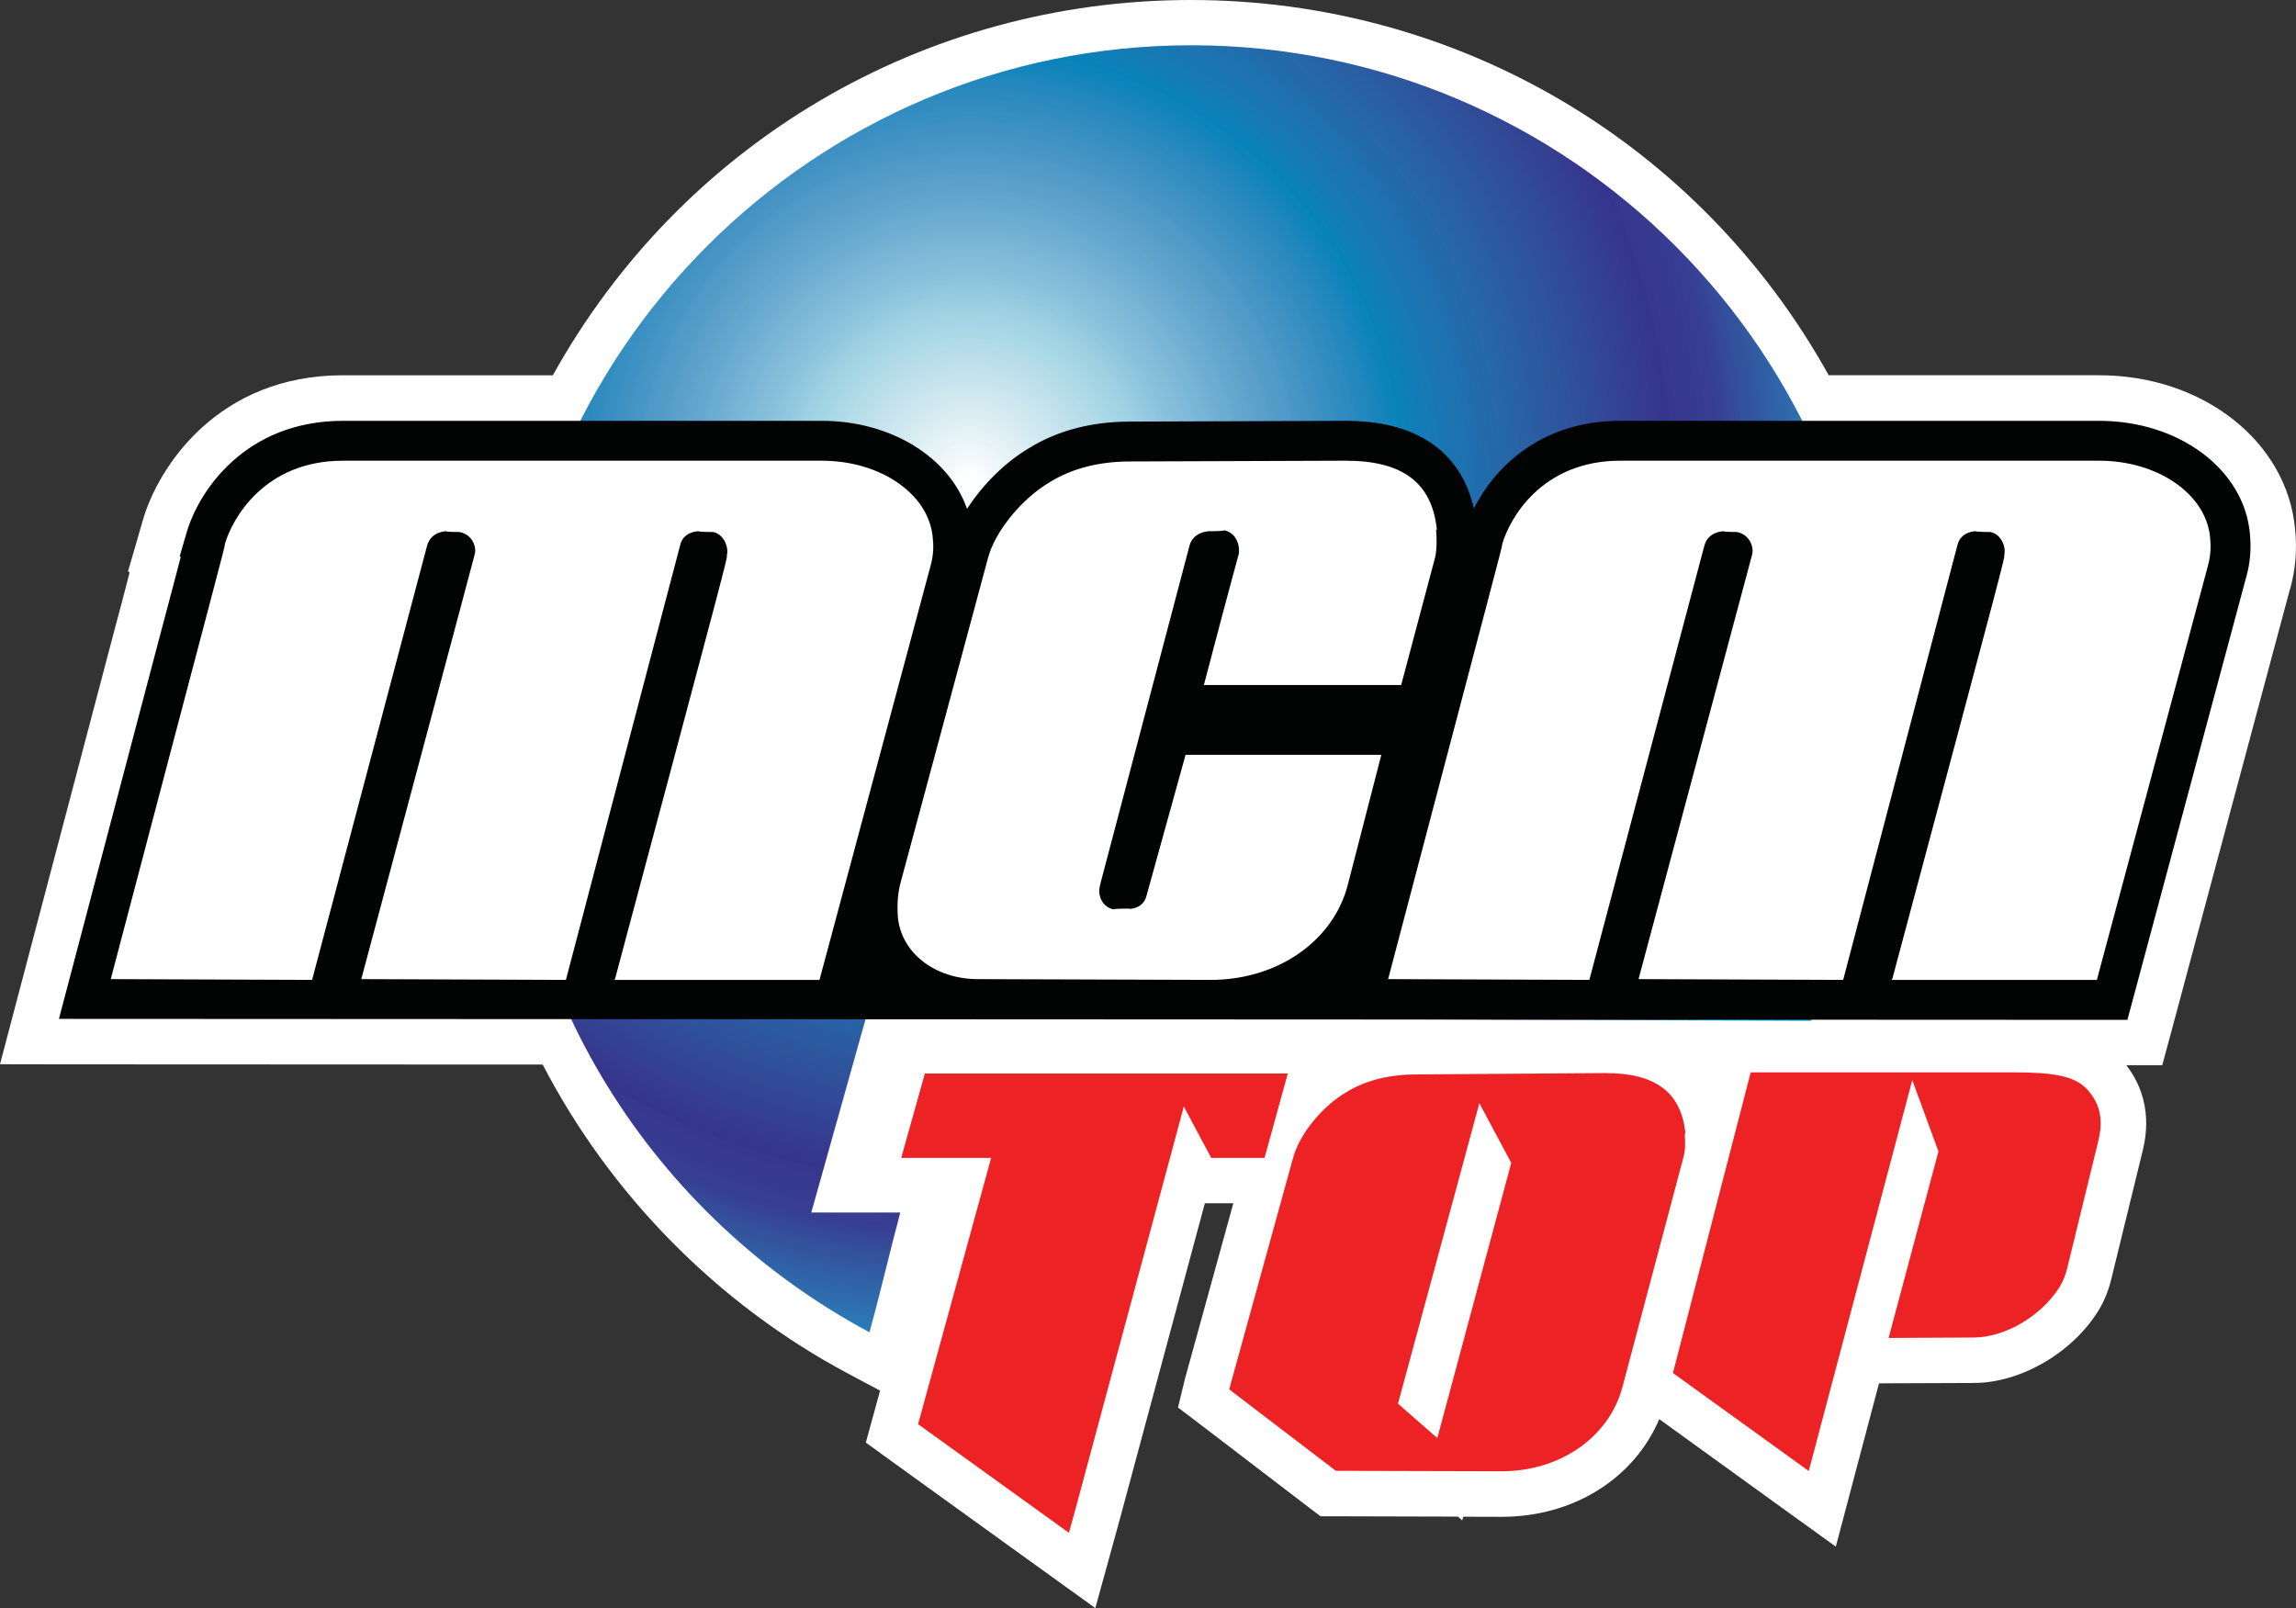
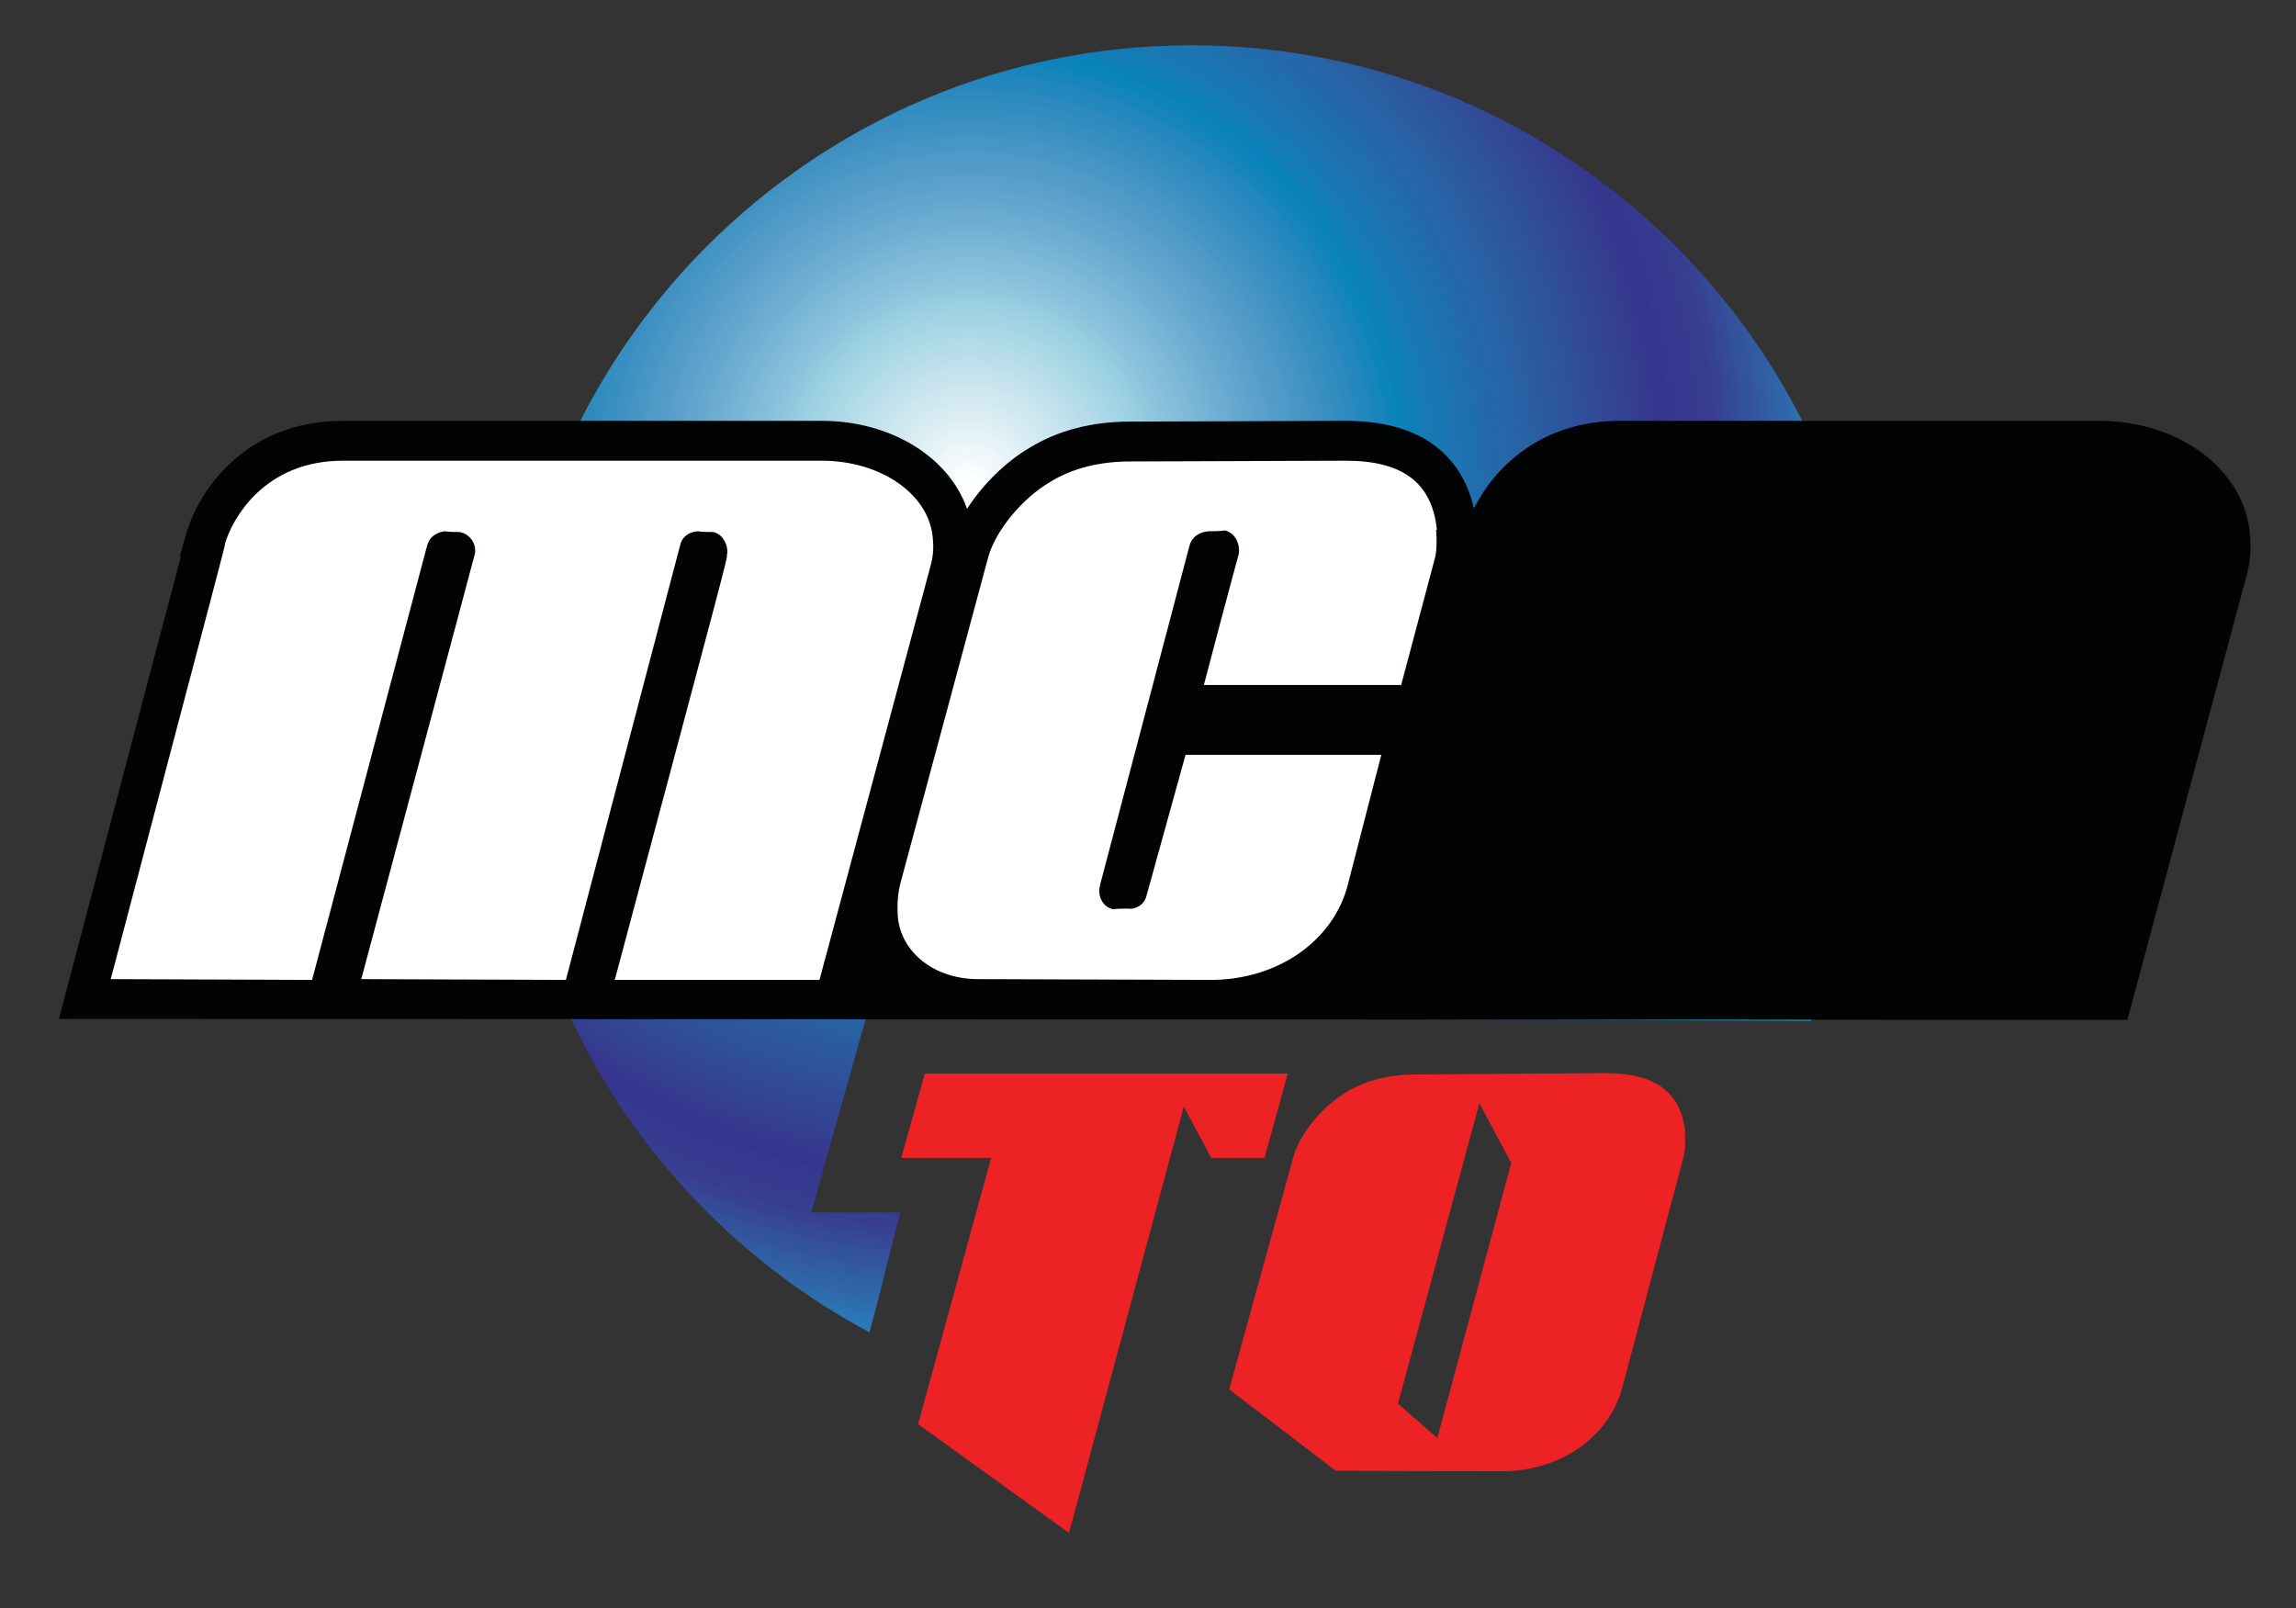
<svg xmlns="http://www.w3.org/2000/svg" xmlns:ns1="http://www.inkscape.org/namespaces/inkscape" xmlns:xlink="http://www.w3.org/1999/xlink" width="464" height="325" id="svg2" version="1.1">
  <rect width="100%" height="100%" fill="#333333" stroke="none" />
  <defs id="defs4">
    <radialGradient fy="0" gradientUnits="userSpaceOnUse" id="id216" cx="0" r="1" fx="0" cy="0" spreadMethod="pad">
      <stop id="stop3624" offset=".006" stop-color="#ffffff" />
      <stop id="stop3626" offset=".01" stop-color="#fbfeff" />
      <stop id="stop3628" offset=".014" stop-color="#fafdfd" />
      <stop id="stop3630" offset=".018" stop-color="#f7fcfd" />
      <stop id="stop3632" offset=".022" stop-color="#f5f9fc" />
      <stop id="stop3634" offset=".025" stop-color="#f3f9fa" />
      <stop id="stop3636" offset=".029" stop-color="#f2f8fa" />
      <stop id="stop3638" offset=".033" stop-color="#f0f7fa" />
      <stop id="stop3640" offset=".037" stop-color="#eef6f9" />
      <stop id="stop3642" offset=".041" stop-color="#ebf6f9" />
      <stop id="stop3644" offset=".045" stop-color="#e9f3f7" />
      <stop id="stop3646" offset=".049" stop-color="#e7f3f7" />
      <stop id="stop3648" offset=".053" stop-color="#e6f2f6" />
      <stop id="stop3650" offset=".057" stop-color="#e3f1f5" />
      <stop id="stop3652" offset=".061" stop-color="#e1f0f5" />
      <stop id="stop3654" offset=".064" stop-color="#dfeff4" />
      <stop id="stop3656" offset=".068" stop-color="#ddeef3" />
      <stop id="stop3658" offset=".072" stop-color="#dbedf3" />
      <stop id="stop3660" offset=".076" stop-color="#d9ecf2" />
      <stop id="stop3662" offset=".08" stop-color="#d7ebf2" />
      <stop id="stop3664" offset=".084" stop-color="#d5ebf1" />
      <stop id="stop3666" offset=".088" stop-color="#d3e9f0" />
      <stop id="stop3668" offset=".092" stop-color="#d1e8f0" />
      <stop id="stop3670" offset=".096" stop-color="#cfe7ef" />
      <stop id="stop3672" offset=".1" stop-color="#cde7ef" />
      <stop id="stop3674" offset=".103" stop-color="#cbe6ee" />
      <stop id="stop3676" offset=".107" stop-color="#c9e4ee" />
      <stop id="stop3678" offset=".111" stop-color="#c7e3ed" />
      <stop id="stop3680" offset=".115" stop-color="#c5e3ed" />
      <stop id="stop3682" offset=".119" stop-color="#c3e2ed" />
      <stop id="stop3684" offset=".123" stop-color="#c1e1ec" />
      <stop id="stop3686" offset=".127" stop-color="#bee0ec" />
      <stop id="stop3688" offset=".131" stop-color="#bcdfea" />
      <stop id="stop3690" offset=".135" stop-color="#badeea" />
      <stop id="stop3692" offset=".139" stop-color="#b8dde9" />
      <stop id="stop3694" offset=".142" stop-color="#b6dce9" />
      <stop id="stop3696" offset=".146" stop-color="#b4dce9" />
      <stop id="stop3698" offset=".15" stop-color="#b2dae8" />
      <stop id="stop3700" offset=".154" stop-color="#afdae8" />
      <stop id="stop3702" offset=".158" stop-color="#add9e7" />
      <stop id="stop3704" offset=".162" stop-color="#aad8e7" />
      <stop id="stop3706" offset=".166" stop-color="#a8d7e6" />
      <stop id="stop3708" offset=".17" stop-color="#a6d6e5" />
      <stop id="stop3710" offset=".174" stop-color="#a4d5e5" />
      <stop id="stop3712" offset=".178" stop-color="#a2d4e4" />
      <stop id="stop3714" offset=".181" stop-color="#a0d3e4" />
      <stop id="stop3716" offset=".185" stop-color="#9ed2e3" />
      <stop id="stop3718" offset=".189" stop-color="#9cd0e2" />
      <stop id="stop3720" offset=".193" stop-color="#9acee1" />
      <stop id="stop3722" offset=".197" stop-color="#98cce1" />
      <stop id="stop3724" offset=".201" stop-color="#96cbe0" />
      <stop id="stop3726" offset=".205" stop-color="#93c9df" />
      <stop id="stop3728" offset=".209" stop-color="#91c7df" />
      <stop id="stop3730" offset=".213" stop-color="#8fc6de" />
      <stop id="stop3732" offset=".216" stop-color="#8dc4dd" />
      <stop id="stop3734" offset=".22" stop-color="#8bc3dd" />
      <stop id="stop3736" offset=".224" stop-color="#89c1dc" />
      <stop id="stop3738" offset=".228" stop-color="#87c0db" />
      <stop id="stop3740" offset=".232" stop-color="#85beda" />
      <stop id="stop3742" offset=".236" stop-color="#83bdda" />
      <stop id="stop3744" offset=".24" stop-color="#82bcd9" />
      <stop id="stop3746" offset=".244" stop-color="#80bad8" />
      <stop id="stop3748" offset=".248" stop-color="#7fb9d8" />
      <stop id="stop3750" offset=".252" stop-color="#7cb8d7" />
      <stop id="stop3752" offset=".255" stop-color="#7ab6d7" />
      <stop id="stop3754" offset=".259" stop-color="#79b5d6" />
      <stop id="stop3756" offset=".263" stop-color="#77b4d5" />
      <stop id="stop3758" offset=".267" stop-color="#75b2d4" />
      <stop id="stop3760" offset=".271" stop-color="#73b1d4" />
      <stop id="stop3762" offset=".275" stop-color="#71afd3" />
      <stop id="stop3764" offset=".279" stop-color="#6faed2" />
      <stop id="stop3766" offset=".283" stop-color="#6dadd2" />
      <stop id="stop3768" offset=".287" stop-color="#6cacd1" />
      <stop id="stop3770" offset=".291" stop-color="#6aabd1" />
      <stop id="stop3772" offset=".294" stop-color="#69a9d0" />
      <stop id="stop3774" offset=".298" stop-color="#66a8cf" />
      <stop id="stop3776" offset=".302" stop-color="#64a7cf" />
      <stop id="stop3778" offset=".306" stop-color="#63a5cd" />
      <stop id="stop3780" offset=".31" stop-color="#62a5cd" />
      <stop id="stop3782" offset=".314" stop-color="#5fa4cd" />
      <stop id="stop3784" offset=".318" stop-color="#5ea2cc" />
      <stop id="stop3786" offset=".322" stop-color="#5ba1cb" />
      <stop id="stop3788" offset=".326" stop-color="#5aa0cb" />
      <stop id="stop3790" offset=".33" stop-color="#599fca" />
      <stop id="stop3792" offset=".333" stop-color="#569eca" />
      <stop id="stop3794" offset=".337" stop-color="#549dc9" />
      <stop id="stop3796" offset=".341" stop-color="#539cc9" />
      <stop id="stop3798" offset=".345" stop-color="#519bc8" />
      <stop id="stop3800" offset=".349" stop-color="#4f9ac7" />
      <stop id="stop3802" offset=".353" stop-color="#4e99c7" />
      <stop id="stop3804" offset=".357" stop-color="#4b98c6" />
      <stop id="stop3806" offset=".361" stop-color="#4996c6" />
      <stop id="stop3808" offset=".365" stop-color="#4896c5" />
      <stop id="stop3810" offset=".369" stop-color="#4695c5" />
      <stop id="stop3812" offset=".372" stop-color="#4594c4" />
      <stop id="stop3814" offset=".376" stop-color="#4293c4" />
      <stop id="stop3816" offset=".38" stop-color="#4092c3" />
      <stop id="stop3818" offset=".384" stop-color="#3f91c3" />
      <stop id="stop3820" offset=".388" stop-color="#3c90c2" />
      <stop id="stop3822" offset=".392" stop-color="#3a8fc2" />
      <stop id="stop3824" offset=".396" stop-color="#378fc1" />
      <stop id="stop3826" offset=".4" stop-color="#368ec1" />
      <stop id="stop3828" offset=".404" stop-color="#338dc1" />
      <stop id="stop3830" offset=".407" stop-color="#318cc0" />
      <stop id="stop3832" offset=".411" stop-color="#318bbf" />
      <stop id="stop3834" offset=".415" stop-color="#2d8abf" />
      <stop id="stop3836" offset=".419" stop-color="#2c8abf" />
      <stop id="stop3838" offset=".423" stop-color="#2a89be" />
      <stop id="stop3840" offset=".427" stop-color="#2688be" />
      <stop id="stop3842" offset=".431" stop-color="#2388be" />
      <stop id="stop3844" offset=".435" stop-color="#2287bd" />
      <stop id="stop3846" offset=".439" stop-color="#2087bd" />
      <stop id="stop3848" offset=".443" stop-color="#1b86bc" />
      <stop id="stop3850" offset=".446" stop-color="#1885bc" />
      <stop id="stop3852" offset=".45" stop-color="#1685bc" />
      <stop id="stop3854" offset=".454" stop-color="#1484bb" />
      <stop id="stop3856" offset=".458" stop-color="#0f84bb" />
      <stop id="stop3858" offset=".462" stop-color="#0b83bb" />
      <stop id="stop3860" offset=".466" stop-color="#0e83bb" />
      <stop id="stop3862" offset=".47" stop-color="#0782bb" />
      <stop id="stop3864" offset=".474" stop-color="#0c81ba" />
      <stop id="stop3866" offset=".478" stop-color="#0b80b9" />
      <stop id="stop3868" offset=".482" stop-color="#107fb8" />
      <stop id="stop3870" offset=".485" stop-color="#0f7eb8" />
      <stop id="stop3872" offset=".489" stop-color="#137db7" />
      <stop id="stop3874" offset=".493" stop-color="#127cb6" />
      <stop id="stop3876" offset=".497" stop-color="#157bb5" />
      <stop id="stop3878" offset=".501" stop-color="#187ab5" />
      <stop id="stop3880" offset=".505" stop-color="#1779b4" />
      <stop id="stop3882" offset=".509" stop-color="#1978b4" />
      <stop id="stop3884" offset=".513" stop-color="#1877b3" />
      <stop id="stop3886" offset=".517" stop-color="#1a76b2" />
      <stop id="stop3888" offset=".521" stop-color="#1975b2" />
      <stop id="stop3890" offset=".524" stop-color="#1c74b1" />
      <stop id="stop3892" offset=".528" stop-color="#1e73b0" />
      <stop id="stop3894" offset=".532" stop-color="#1d72b0" />
      <stop id="stop3896" offset=".536" stop-color="#1f71af" />
      <stop id="stop3898" offset=".54" stop-color="#1e70ae" />
      <stop id="stop3900" offset=".544" stop-color="#206fae" />
      <stop id="stop3902" offset=".548" stop-color="#1f6ead" />
      <stop id="stop3904" offset=".552" stop-color="#216dac" />
      <stop id="stop3906" offset=".556" stop-color="#236cac" />
      <stop id="stop3908" offset=".56" stop-color="#226bab" />
      <stop id="stop3910" offset=".563" stop-color="#246aaa" />
      <stop id="stop3912" offset=".567" stop-color="#2369aa" />
      <stop id="stop3914" offset=".571" stop-color="#2568a9" />
      <stop id="stop3916" offset=".575" stop-color="#2668a8" />
      <stop id="stop3918" offset=".579" stop-color="#2567a8" />
      <stop id="stop3920" offset=".583" stop-color="#2766a7" />
      <stop id="stop3922" offset=".587" stop-color="#2665a7" />
      <stop id="stop3924" offset=".591" stop-color="#2764a6" />
      <stop id="stop3926" offset=".595" stop-color="#2763a6" />
      <stop id="stop3928" offset=".599" stop-color="#2862a5" />
      <stop id="stop3930" offset=".602" stop-color="#2a61a4" />
      <stop id="stop3932" offset=".606" stop-color="#2960a4" />
      <stop id="stop3934" offset=".61" stop-color="#2a5fa3" />
      <stop id="stop3936" offset=".614" stop-color="#2a5da2" />
      <stop id="stop3938" offset=".618" stop-color="#2b5ca1" />
      <stop id="stop3940" offset=".622" stop-color="#2a5ba0" />
      <stop id="stop3942" offset=".626" stop-color="#2c5aa0" />
      <stop id="stop3944" offset=".63" stop-color="#2d599f" />
      <stop id="stop3946" offset=".634" stop-color="#2c589e" />
      <stop id="stop3948" offset=".637" stop-color="#2d579e" />
      <stop id="stop3950" offset=".641" stop-color="#2d569d" />
      <stop id="stop3952" offset=".645" stop-color="#2e559c" />
      <stop id="stop3954" offset=".649" stop-color="#2d549c" />
      <stop id="stop3956" offset=".653" stop-color="#2e539c" />
      <stop id="stop3958" offset=".657" stop-color="#30529b" />
      <stop id="stop3960" offset=".661" stop-color="#2f519a" />
      <stop id="stop3962" offset=".665" stop-color="#304f9a" />
      <stop id="stop3964" offset=".669" stop-color="#304e99" />
      <stop id="stop3966" offset=".673" stop-color="#314d98" />
      <stop id="stop3968" offset=".676" stop-color="#304c98" />
      <stop id="stop3970" offset=".68" stop-color="#314b97" />
      <stop id="stop3972" offset=".684" stop-color="#324a97" />
      <stop id="stop3974" offset=".688" stop-color="#324996" />
      <stop id="stop3976" offset=".692" stop-color="#324895" />
      <stop id="stop3978" offset=".696" stop-color="#324795" />
      <stop id="stop3980" offset=".7" stop-color="#334594" />
      <stop id="stop3982" offset=".704" stop-color="#344494" />
      <stop id="stop3984" offset=".708" stop-color="#334393" />
      <stop id="stop3986" offset=".712" stop-color="#344292" />
      <stop id="stop3988" offset=".715" stop-color="#344192" />
      <stop id="stop3990" offset=".719" stop-color="#344092" />
      <stop id="stop3992" offset=".723" stop-color="#343f91" />
      <stop id="stop3994" offset=".727" stop-color="#353d91" />
      <stop id="stop3996" offset=".731" stop-color="#363c90" />
      <stop id="stop3998" offset=".735" stop-color="#353b8f" />
      <stop id="stop4000" offset=".739" stop-color="#363a8f" />
      <stop id="stop4002" offset=".743" stop-color="#36388e" />
      <stop id="stop4004" offset=".747" stop-color="#36378e" />
      <stop id="stop4006" offset=".751" stop-color="#36368d" />
      <stop id="stop4008" offset=".754" stop-color="#37358d" />
      <stop id="stop4010" offset=".758" stop-color="#36358d" />
      <stop id="stop4012" offset=".762" stop-color="#37378d" />
      <stop id="stop4014" offset=".766" stop-color="#36378e" />
      <stop id="stop4016" offset=".77" stop-color="#37388e" />
      <stop id="stop4018" offset=".774" stop-color="#37388f" />
      <stop id="stop4020" offset=".778" stop-color="#36398f" />
      <stop id="stop4022" offset=".782" stop-color="#373a8f" />
      <stop id="stop4024" offset=".786" stop-color="#363b90" />
      <stop id="stop4026" offset=".79" stop-color="#373b90" />
      <stop id="stop4028" offset=".793" stop-color="#373c91" />
      <stop id="stop4030" offset=".797" stop-color="#363d91" />
      <stop id="stop4032" offset=".801" stop-color="#373d91" />
      <stop id="stop4034" offset=".805" stop-color="#373d91" />
      <stop id="stop4036" offset=".809" stop-color="#373e92" />
      <stop id="stop4038" offset=".813" stop-color="#374092" />
      <stop id="stop4040" offset=".817" stop-color="#364293" />
      <stop id="stop4042" offset=".821" stop-color="#364495" />
      <stop id="stop4044" offset=".825" stop-color="#364796" />
      <stop id="stop4046" offset=".828" stop-color="#354997" />
      <stop id="stop4048" offset=".832" stop-color="#354b98" />
      <stop id="stop4050" offset=".836" stop-color="#344d9a" />
      <stop id="stop4052" offset=".84" stop-color="#34509b" />
      <stop id="stop4054" offset=".844" stop-color="#33529c" />
      <stop id="stop4056" offset=".848" stop-color="#33539d" />
      <stop id="stop4058" offset=".852" stop-color="#33559e" />
      <stop id="stop4060" offset=".856" stop-color="#3258a0" />
      <stop id="stop4062" offset=".86" stop-color="#325aa1" />
      <stop id="stop4064" offset=".864" stop-color="#315ca3" />
      <stop id="stop4066" offset=".867" stop-color="#305ea4" />
      <stop id="stop4068" offset=".871" stop-color="#3060a5" />
      <stop id="stop4070" offset=".875" stop-color="#2f62a7" />
      <stop id="stop4072" offset=".879" stop-color="#3064a8" />
      <stop id="stop4074" offset=".883" stop-color="#3066a9" />
      <stop id="stop4076" offset=".887" stop-color="#2f68aa" />
      <stop id="stop4078" offset=".891" stop-color="#2f6aac" />
      <stop id="stop4080" offset=".895" stop-color="#2e6cad" />
      <stop id="stop4082" offset=".899" stop-color="#2e6eae" />
      <stop id="stop4084" offset=".903" stop-color="#2d70b0" />
      <stop id="stop4086" offset=".906" stop-color="#2d72b2" />
      <stop id="stop4088" offset=".91" stop-color="#2c74b4" />
      <stop id="stop4090" offset=".914" stop-color="#2b77b5" />
      <stop id="stop4092" offset=".918" stop-color="#2a79b6" />
      <stop id="stop4094" offset=".922" stop-color="#297bb8" />
      <stop id="stop4096" offset=".926" stop-color="#287db9" />
      <stop id="stop4098" offset=".93" stop-color="#277fbb" />
      <stop id="stop4100" offset=".934" stop-color="#2681bc" />
      <stop id="stop4102" offset=".938" stop-color="#2583be" />
      <stop id="stop4104" offset=".942" stop-color="#2385bf" />
      <stop id="stop4106" offset=".945" stop-color="#2288c1" />
      <stop id="stop4108" offset=".949" stop-color="#2189c2" />
      <stop id="stop4110" offset=".953" stop-color="#1f8bc4" />
      <stop id="stop4112" offset=".957" stop-color="#1d8ec6" />
      <stop id="stop4114" offset=".961" stop-color="#1f90c8" />
      <stop id="stop4116" offset=".965" stop-color="#1d92c9" />
      <stop id="stop4118" offset=".969" stop-color="#1b95cb" />
      <stop id="stop4120" offset=".973" stop-color="#1997cc" />
      <stop id="stop4122" offset=".977" stop-color="#1699ce" />
      <stop id="stop4124" offset=".981" stop-color="#139bd0" />
      <stop id="stop4126" offset=".984" stop-color="#119ed1" />
      <stop id="stop4128" offset=".988" stop-color="#0da0d3" />
      <stop id="stop4130" offset=".992" stop-color="#0aa2d4" />
      <stop id="stop4132" offset=".996" stop-color="#05a5d6" />
      <stop id="stop4134" offset="1" stop-color="#01a7d8" />
    </radialGradient>
    <radialGradient ns1:collect="always" xlink:href="#id216" id="radialGradient13297" gradientUnits="userSpaceOnUse" spreadMethod="pad" cx="0" cy="0" fx="0" fy="0" r="1" gradientTransform="matrix(5.783,6.339,-6.339,5.783,-49.333,440.253)" />
    <radialGradient ns1:collect="always" xlink:href="#id216" id="radialGradient4666" gradientUnits="userSpaceOnUse" gradientTransform="matrix(5.732,6.283,-6.283,5.732,-81.144,440.159)" spreadMethod="pad" cx="0" cy="0" fx="0" fy="0" r="1" />
    <radialGradient ns1:collect="always" xlink:href="#id216" id="radialGradient4536" gradientUnits="userSpaceOnUse" gradientTransform="matrix(126.896,139.096,-139.096,126.896,105.568,120.353)" spreadMethod="pad" cx="0" cy="0" fx="0" fy="0" r="1" />
  </defs>
  <g ns1:label="Layer 1" ns1:groupmode="layer" id="layer1" transform="translate(89.977,-23.484)">
-     <path id="path7183" d="m 373.847,130.496 c -1.594,-17.776 -18.64,-31.17 -39.604,-31.17 l -54.657,0 C 253.53,52.417 204.673,23.484 150.679,23.484 c -53.971,0 -102.873,28.934 -128.929,75.843 l -42.415,0 c -25.215,0 -37.302,18.418 -40.445,29.288 l -1.35,4.693 -1.638,5.623 0.31,0.266 -1.55,5.955 -1.66,6.243 -19.946,75.666 -3.033,11.511 11.91,0.022 97.759,0.044 c 13.681,26.344 35.331,48.348 61.542,62.361 l 6.641,3.542 -2.878,10.493 5.158,3.741 30.483,21.982 10.737,7.726 3.52,-12.751 1.262,-4.582 c 0,-0.022 10.914,-40.512 17.356,-64.486 l 5.756,0 c -3.741,13.526 -9.431,34.225 -9.431,34.225 -0.088,0.354 -0.199,0.753 -0.332,1.195 l -1.417,5.866 4.782,3.631 21.54,16.47 2.479,1.882 3.077,0 24.705,0.066 0.841,0.775 0.221,-0.753 7.748,0.022 c 14.544,0 26.786,-7.77 31.856,-19.747 l 24.838,17.953 10.847,7.815 8.722,-32.985 1.992,-0.022 17.134,-0.066 c 9.386,0 19.747,-5.933 25.126,-14.456 l 0.044,-0.088 0.066,-0.088 c 1.483,-2.457 2.147,-4.671 2.524,-6.11 0.044,-0.133 6.287,-25.702 6.287,-25.702 0.642,-2.59 2.568,-10.294 -3.188,-17.776 l 7.261,0 1.837,-6.796 23.953,-89.347 0.022,0 c 1.129,-3.985 1.461,-7.992 1.04,-12.131" style="fill:#ffffff;fill-rule:nonzero;stroke:none" />
    <path style="fill:url(#radialGradient4536)" d="m 150.768,32.633 c -76.352,0 -138.359,61.985 -138.359,138.359 0,52.798 29.786,98.467 73.33,121.756 2.347,-8.545 4.499,-17.859 6.226,-24.213 l -17.987,0 11.069,-39.432 190.936,0.691 c 8.346,-17.821 13.144,-37.861 13.144,-58.803 0,-76.374 -62.007,-138.359 -138.359,-138.359 z" id="path7189" />
    <path id="path7191" d="m 364.704,131.315 c -1.173,-12.95 -14.279,-22.779 -30.461,-22.779 l -96.763,0 c -16.249,0 -25.48,9.586 -29.598,17.688 -1.793,-7.792 -7.637,-17.688 -25.901,-17.688 -0.044,0 -43.611,0.155 -43.611,0.155 l 0.044,0 c -7.77,0 -14.633,1.793 -20.389,5.335 -4.915,2.9 -9.431,7.438 -12.574,12.308 -3.608,-10.427 -15.341,-17.799 -29.354,-17.799 l -96.763,0 c -19.769,0 -29.177,14.212 -31.612,22.624 l -1.373,4.715 c 0,0 0.177,0.133 0.199,0.177 -0.841,3.276 -2.324,8.833 -4.671,17.688 l -19.946,75.666 418.022,0.199 24.041,-89.612 -0.022,0.111 c 0.797,-2.834 1.04,-5.711 0.731,-8.789" style="fill:#020303;fill-rule:nonzero;stroke:none" />
    <path id="path7193" d="m 98.523,132.134 c -0.775,-8.811 -10.537,-15.54 -22.425,-15.54 -80.89,0 -96.763,0 -96.763,0 -16.005,0 -22.425,11.866 -23.864,16.824 0.155,0.155 -1.284,5.114 -23.067,87.952 l 40.689,0.155 23.244,-87.775 c 0.797,-2.9 3.83,-2.9 3.83,-2.9 0,0.155 2.568,0.155 2.723,0.155 2.59,0.487 3.542,3.055 3.033,4.649 0,0 -0.443,1.771 -22.89,85.716 l 41.353,0.155 23.067,-87.775 c 0.62,-2.9 3.675,-2.9 3.675,-2.9 0.31,0.155 2.878,0.155 3.033,0.155 2.236,0.487 3.21,3.21 2.723,4.804 0.332,-0.155 -0.155,1.616 -22.58,85.561 l -0.155,0.155 41.486,0 22.425,-83.613 c 0.642,-2.258 0.642,-4.162 0.465,-5.778" style="fill:#ffffff;fill-rule:nonzero;stroke:none" />
    <path id="path7195" d="m 141.758,204.391 c -0.642,2.878 -3.675,2.878 -3.675,2.723 -0.332,0 -2.723,0 -3.033,0.155 -2.413,-0.487 -3.232,-3.055 -2.745,-4.671 l 0,-0.155 18.108,-68.693 c 0.797,-2.9 4.007,-2.9 3.852,-2.9 0.332,0 2.878,0 3.21,-0.177 2.391,0.487 3.188,3.077 2.878,4.826 -0.155,0.62 -1.284,4.494 -7.04,26.432 l 39.87,0 6.907,-25.967 c 0.31,-1.594 0.31,-3.52 0.155,-5.424 l 0.155,0 c -0.974,-9.475 -6.885,-13.947 -18.418,-13.947 l -43.567,0.155 c -5.955,0 -11.556,1.284 -16.205,4.162 -5.734,3.365 -11.047,9.94 -12.486,15.208 l -17.644,65.527 c -0.62,2.258 -0.775,4.339 -0.62,7.062 0.62,7.35 7.527,12.663 16.182,12.663 l 47.086,0.155 c 13.46,0 24.838,-7.859 27.716,-19.392 l 6.73,-26.1 -39.56,0 c 0,0 -6.088,21.938 -7.859,28.358" style="fill:#ffffff;fill-rule:nonzero;stroke:none" />
-     <path id="path7197" d="m 356.668,132.134 c -0.797,-8.811 -10.582,-15.54 -22.425,-15.54 -80.89,0 -96.763,0 -96.763,0 -16.028,0 -22.425,11.866 -23.864,16.824 0.133,0.155 -1.284,5.114 -23.067,87.952 l 40.666,0.155 23.244,-87.775 c 0.797,-2.9 3.852,-2.9 3.852,-2.9 0,0.155 2.568,0.155 2.723,0.155 2.568,0.487 3.52,3.055 3.055,4.649 0,0 -0.487,1.771 -22.934,85.716 l 41.353,0.155 23.067,-87.775 c 0.642,-2.9 3.675,-2.9 3.675,-2.9 0.332,0.155 2.878,0.155 3.055,0.155 2.236,0.487 3.21,3.21 2.723,4.804 0.31,-0.155 -0.155,1.616 -22.602,85.561 l -0.155,0.155 41.508,0 22.425,-83.613 c 0.62,-2.258 0.62,-4.162 0.465,-5.778" style="fill:#ffffff;fill-rule:nonzero;stroke:none" />
-     <path id="path7199" d="m 331.675,243.486 c 0,0 -0.022,0 -0.066,-0.044 -2.502,-2.502 -6.597,-3.232 -14.876,-3.232 l -52.909,0 -15.718,60.767 27.45,19.813 20.92,-79.009 5.291,14.411 -10.073,37.7 17.157,-0.088 c 6.243,0 13.592,-4.206 17.4,-10.205 0.819,-1.35 1.218,-2.568 1.505,-3.675 l 6.243,-25.547 c 0.952,-3.808 0.952,-7.372 -2.324,-10.892" style="fill:#ed2224;fill-rule:nonzero;stroke:none" />
    <path id="path7201" d="m 250.63,252.54 c -0.819,-8.257 -6.021,-12.176 -16.094,-12.176 l -38.276,0.266 c -5.202,0 -10.117,1.107 -14.035,3.52 -5.047,2.922 -9.674,8.656 -10.914,13.46 l -12.618,45.714 c -0.088,0.31 -0.177,0.642 -0.244,0.974 l 21.54,16.448 33.516,0.088 c 11.777,0 21.739,-6.863 24.418,-17.09 l 12.286,-46.289 c 0.421,-1.417 0.421,-3.077 0.288,-4.76 l 0.133,-0.155 z m -50.141,61.586 -7.947,-6.951 16.448,-60.723 6.442,12.065 -14.943,55.609" style="fill:#ed2224;fill-rule:nonzero;stroke:none" />
    <path id="path7203" d="m 96.93,240.453 -4.782,17.046 18.175,0 -14.766,53.816 30.483,21.96 1.262,-4.56 21.96,-81.599 5.534,10.382 10.781,0 4.693,-17.046 -73.341,0" style="fill:#ed2224;fill-rule:nonzero;stroke:none" />
  </g>
</svg>